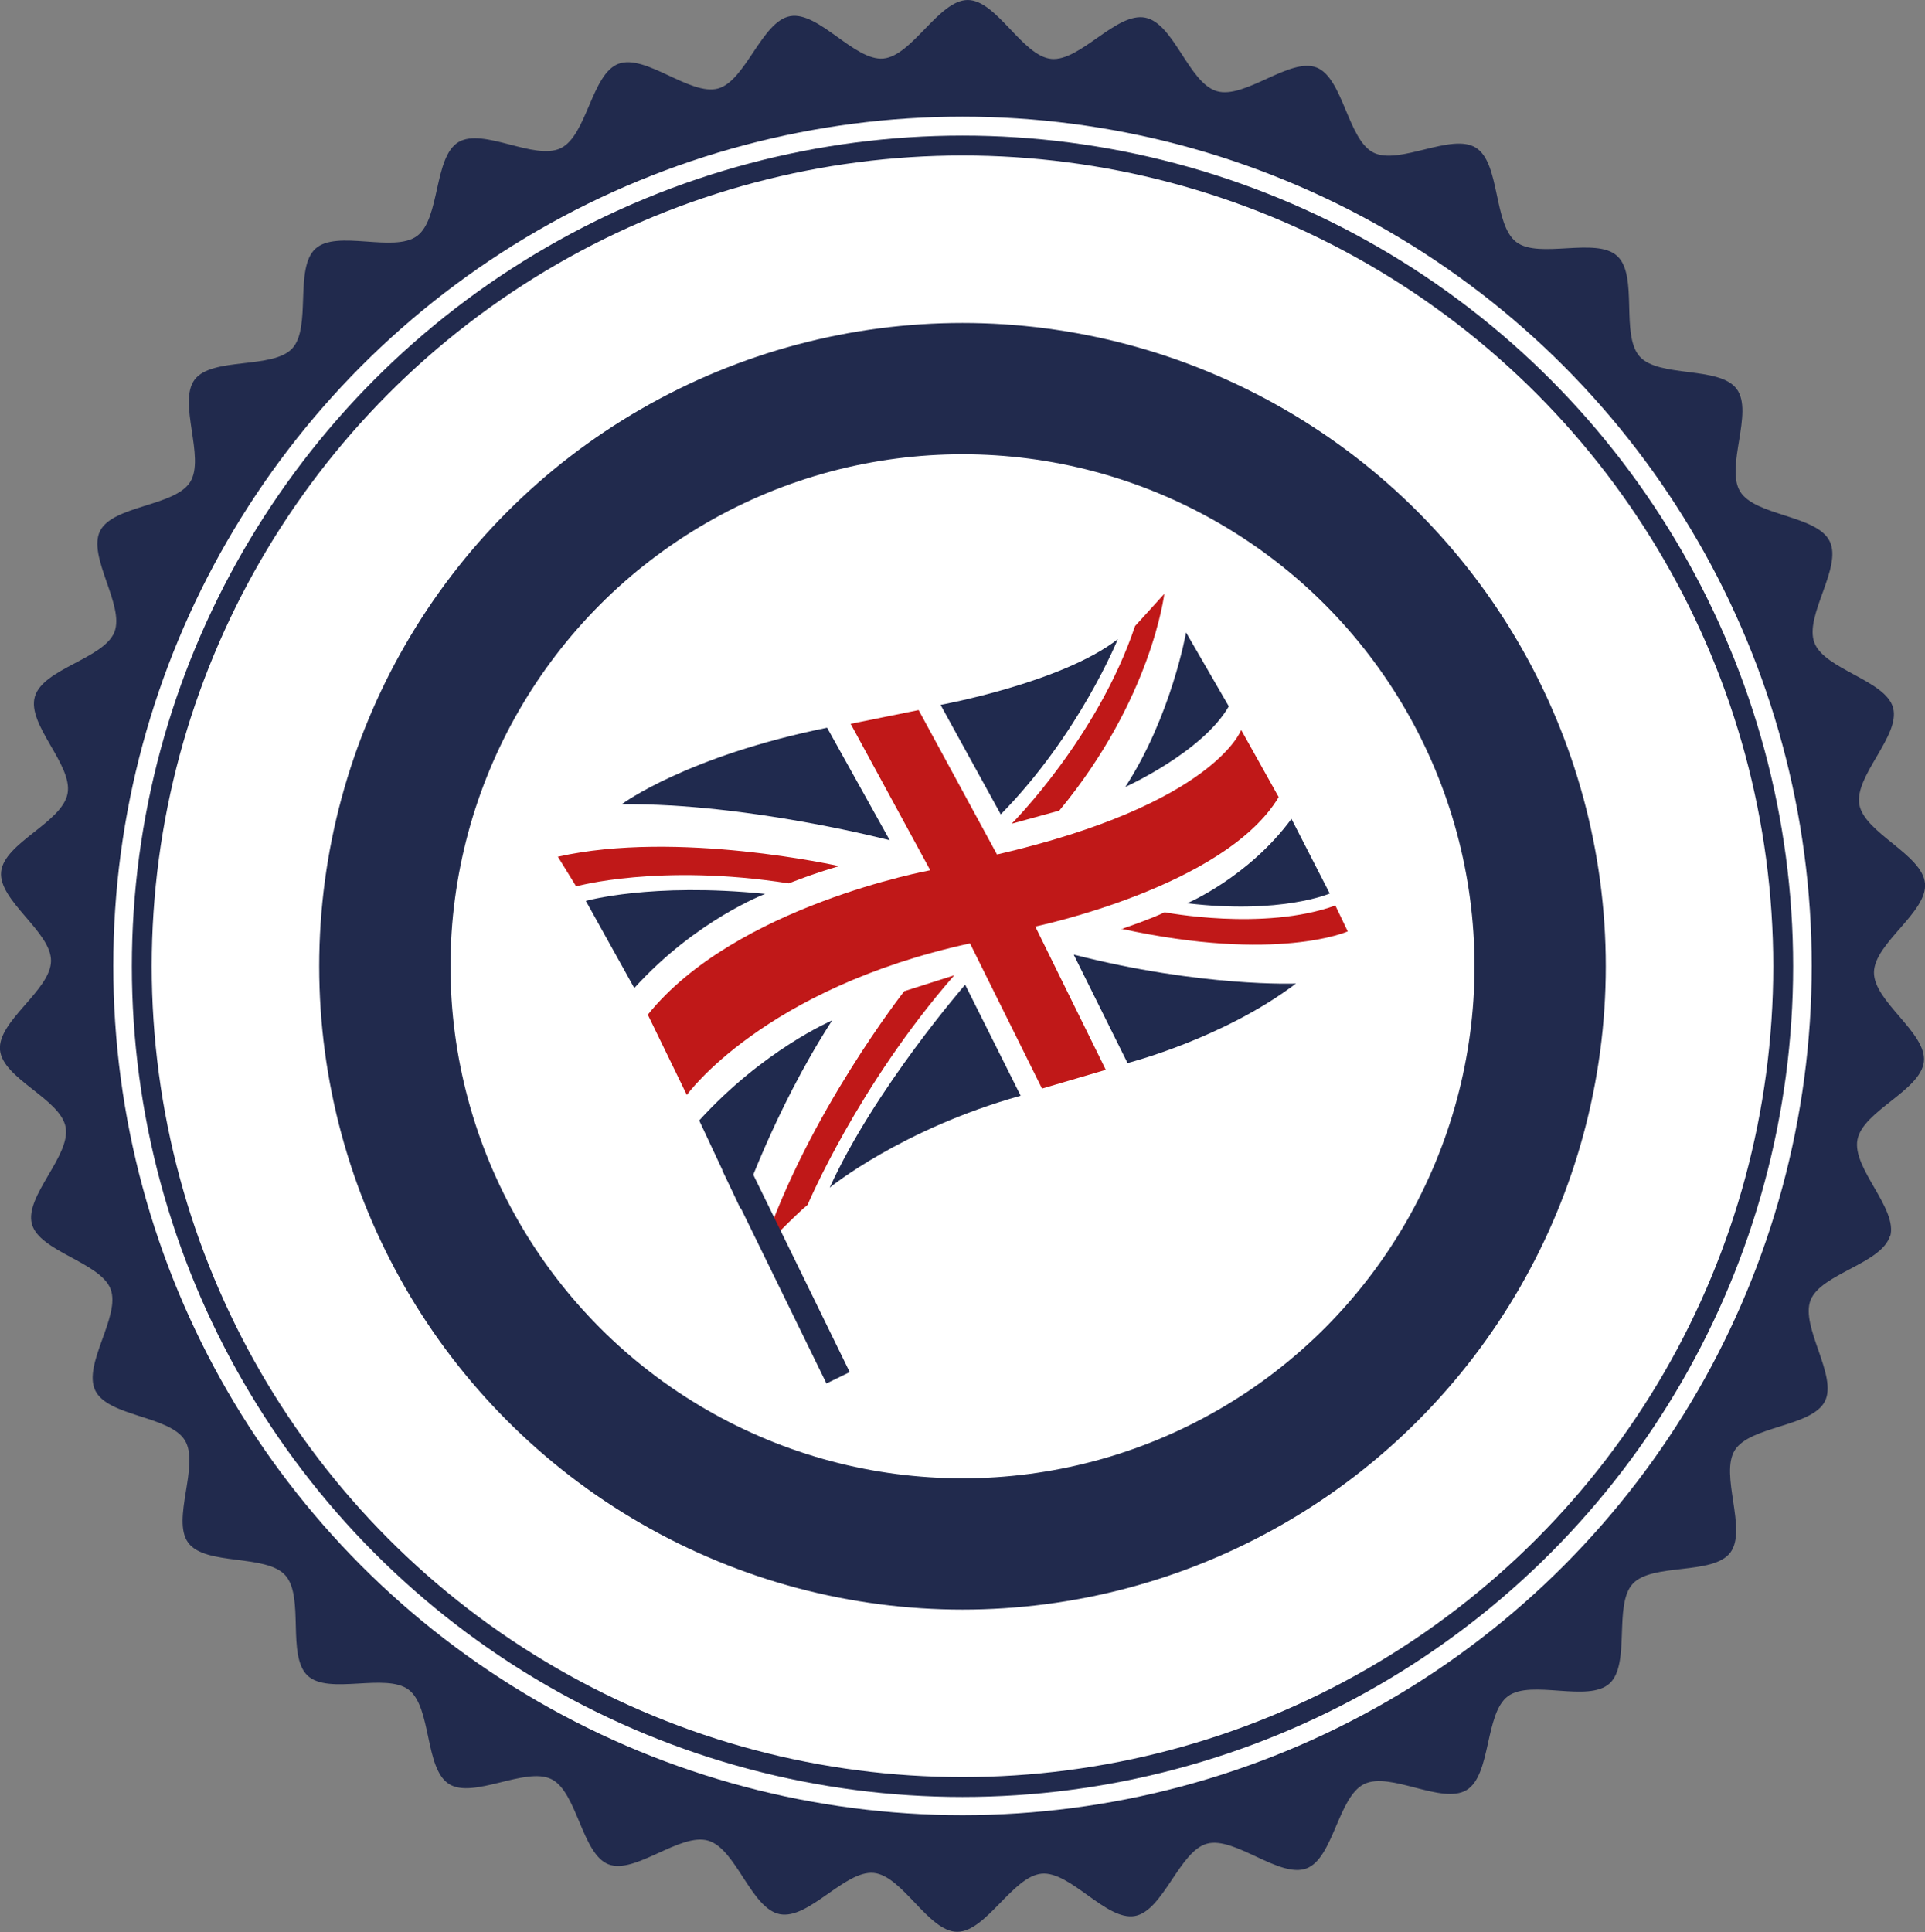
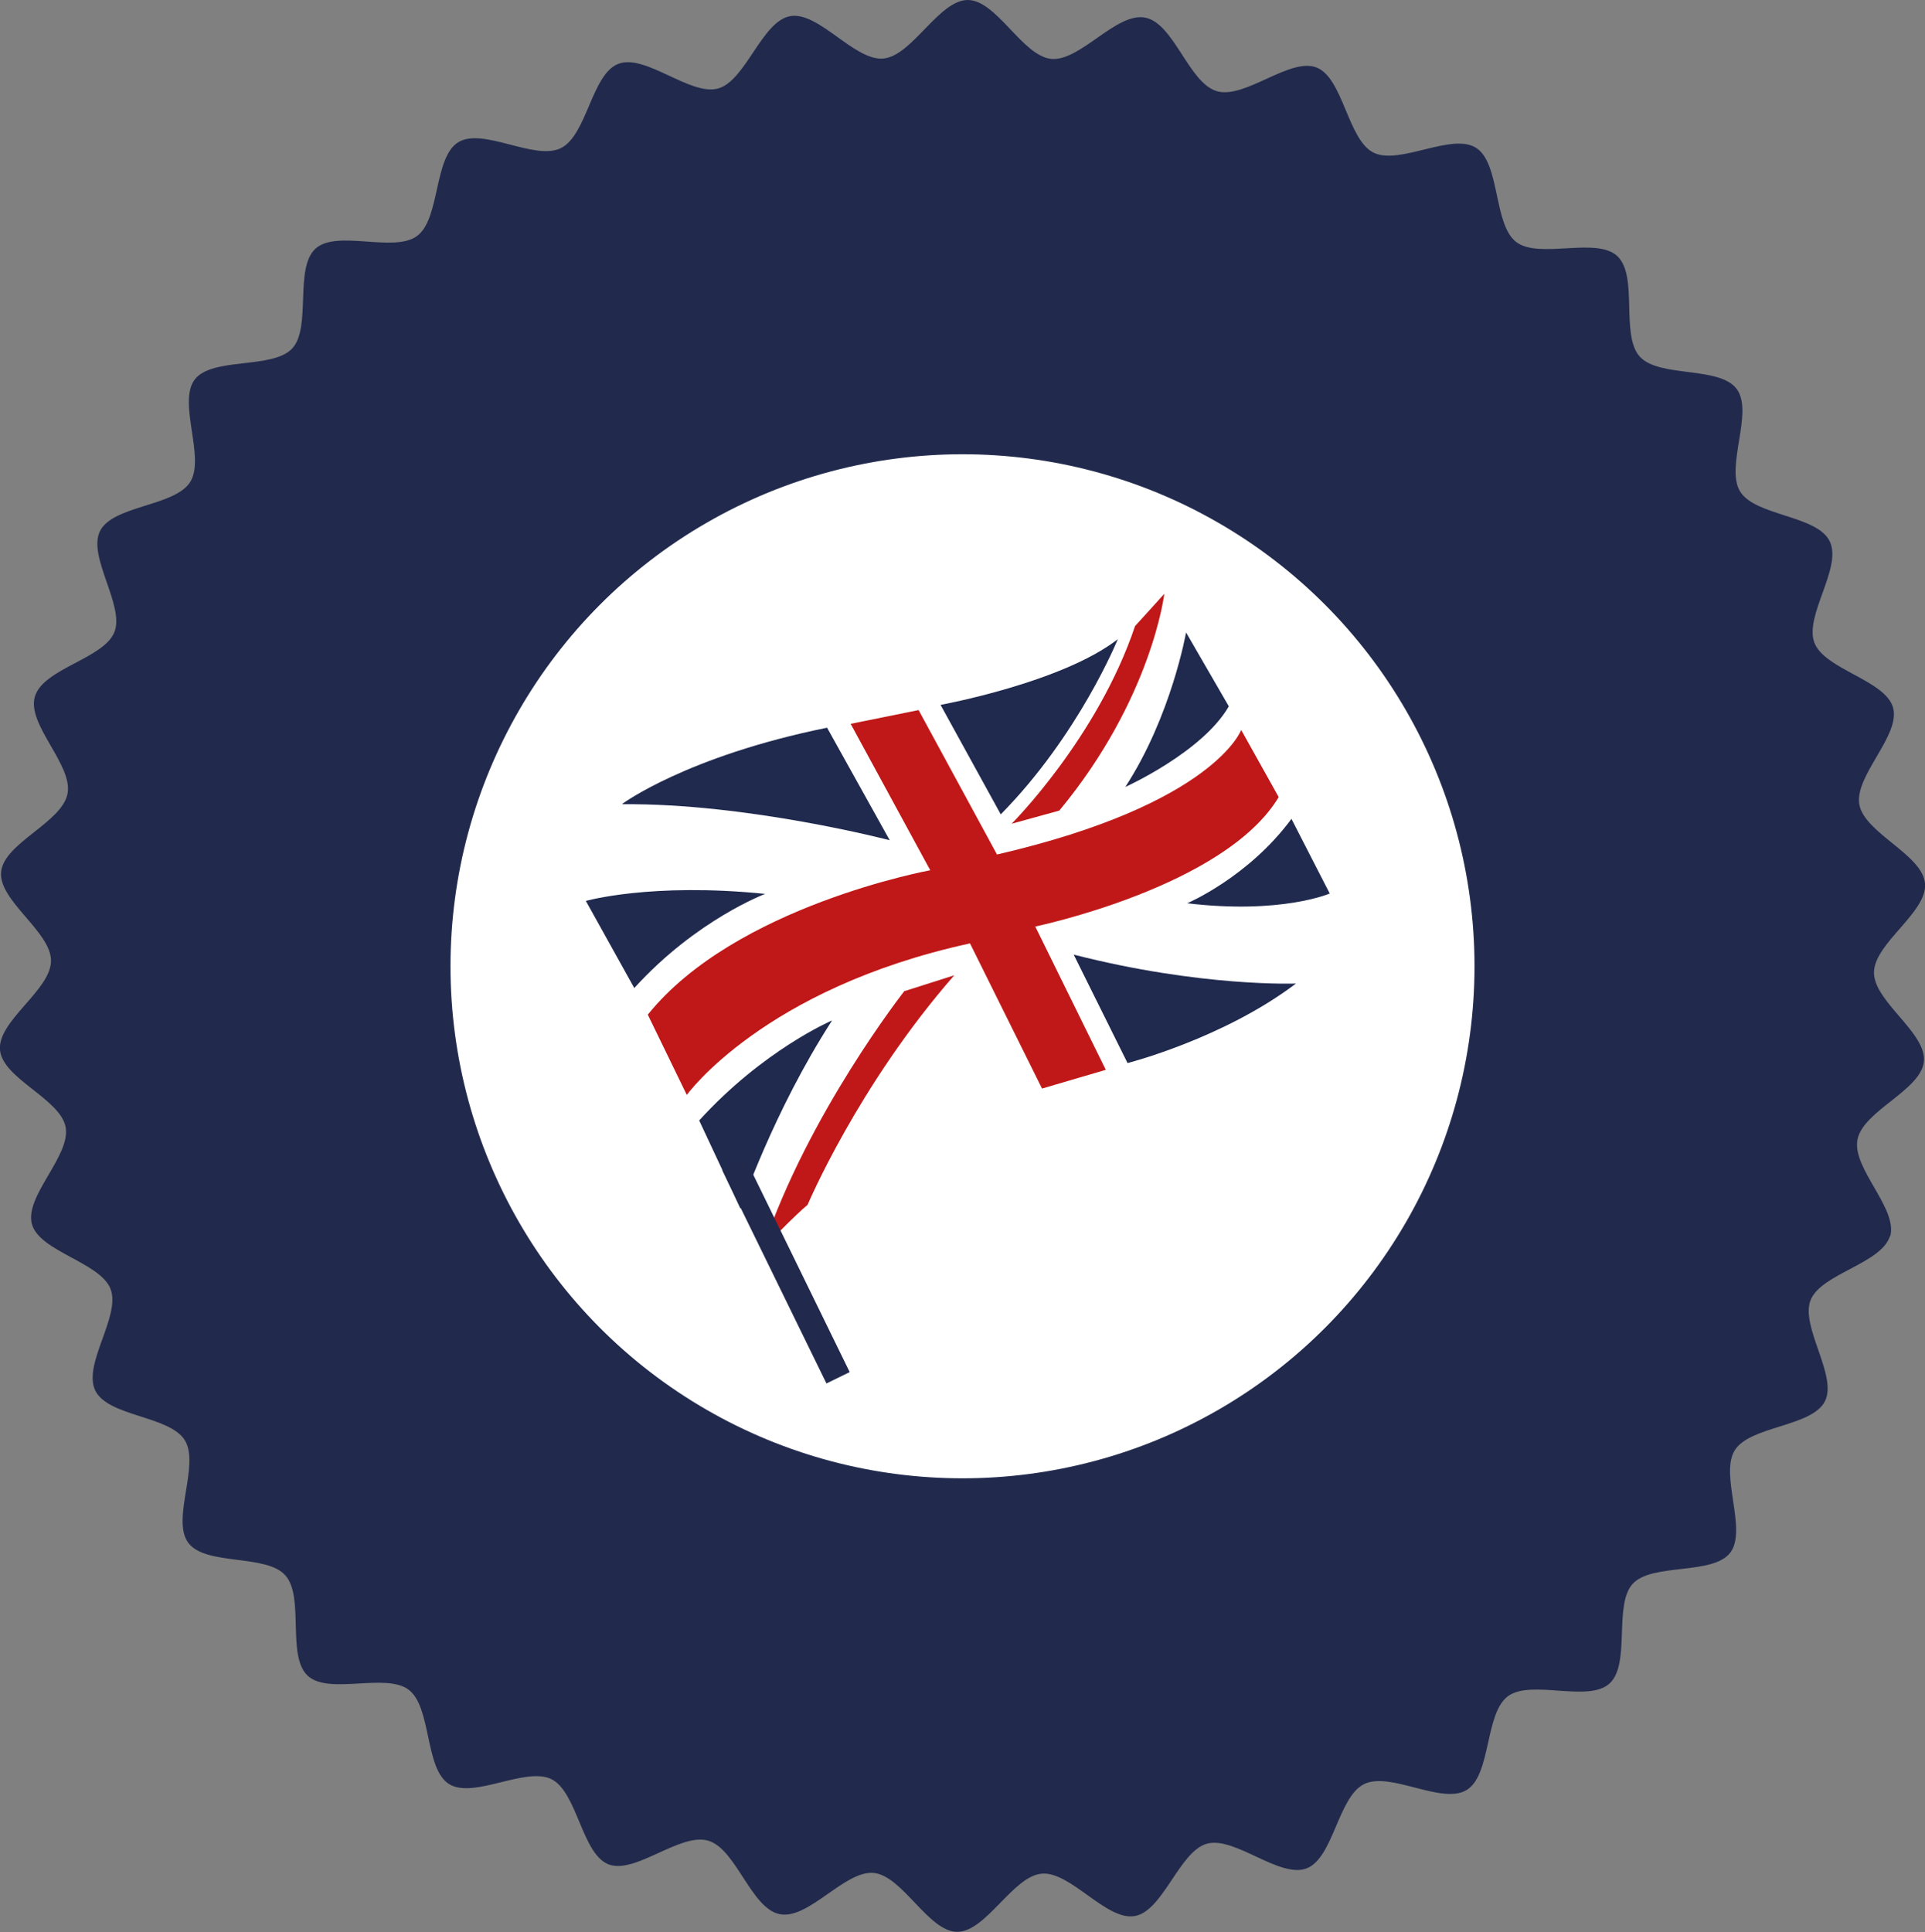
<svg xmlns="http://www.w3.org/2000/svg" id="Layer_1" viewBox="0 0 51.32 51.51">
  <rect x="0" y="0" width="51.32" height="51.51" fill="#808080" stroke="none" />
  <defs>
    <style>.cls-1,.cls-2{fill:#212a4d;}.cls-1,.cls-3,.cls-4,.cls-5{stroke-width:0px;}.cls-2{stroke-width:.6px;}.cls-2,.cls-6,.cls-7{stroke:#212a4d;stroke-miterlimit:10;}.cls-3{fill:#c01818;}.cls-6{stroke-width:.48px;}.cls-6,.cls-5{fill:#fff;}.cls-7{fill:none;stroke-width:.53px;}.cls-4{fill:#202a4e;}</style>
  </defs>
  <path class="cls-1" d="M50.39,32.94c-.22.75-1.84,1.01-2.12,1.72s.73,2.02.38,2.7-1.99.65-2.4,1.3.34,2.12-.12,2.73-2.08.27-2.6.83-.05,2.14-.62,2.66-2.09-.12-2.71.34-.44,2.1-1.1,2.5-2.03-.5-2.73-.16-.82,1.98-1.54,2.25-1.91-.86-2.65-.66-1.17,1.8-1.93,1.93-1.71-1.2-2.48-1.13-1.48,1.55-2.25,1.55-1.46-1.5-2.23-1.57-1.73,1.25-2.5,1.1-1.16-1.74-1.91-1.96-1.95.91-2.66.63-.83-1.93-1.52-2.27-2.08.54-2.73.13-.46-2.04-1.07-2.51-2.14.15-2.7-.38-.08-2.09-.59-2.67-2.13-.25-2.59-.87.31-2.07-.09-2.73-2.05-.63-2.39-1.33.68-1.98.41-2.7-1.9-1-2.1-1.74,1.04-1.82.9-2.58S.07,28.76,0,27.99s1.35-1.59,1.36-2.37S-.05,24.01.03,23.24s1.62-1.31,1.77-2.08-1.09-1.84-.87-2.59,1.84-1.01,2.12-1.72-.73-2.02-.38-2.7,1.99-.65,2.4-1.3-.34-2.12.12-2.73,2.08-.27,2.6-.83.05-2.14.62-2.66,2.09.12,2.71-.34.44-2.1,1.1-2.5,2.03.5,2.73.16.82-1.98,1.54-2.25,1.91.86,2.65.66,1.17-1.8,1.93-1.93,1.71,1.2,2.48,1.13S25.03,0,25.8,0s1.46,1.5,2.23,1.57,1.73-1.25,2.5-1.1,1.16,1.74,1.91,1.96,1.95-.91,2.66-.63.83,1.93,1.52,2.27,2.08-.54,2.73-.13.46,2.04,1.07,2.51,2.14-.15,2.7.38.08,2.09.59,2.67,2.13.25,2.59.87-.31,2.07.09,2.73,2.05.63,2.39,1.33-.68,1.98-.41,2.7,1.9,1,2.1,1.74-1.04,1.82-.9,2.58,1.68,1.33,1.75,2.1-1.35,1.59-1.36,2.37,1.41,1.61,1.33,2.38-1.62,1.31-1.77,2.08,1.09,1.84.87,2.59Z" />
-   <circle class="cls-5" cx="25.66" cy="25.75" r="22.64" />
  <circle class="cls-7" cx="25.66" cy="25.76" r="21.88" />
  <circle class="cls-2" cx="25.66" cy="25.76" r="16.85" />
  <circle class="cls-6" cx="25.66" cy="25.76" r="13.89" />
  <path class="cls-4" d="M16.59,21.43s1.71-1.27,5.46-2.03l1.67,3s-3.78-.99-7.12-.96Z" />
  <path class="cls-4" d="M15.61,24.02s1.74-.5,4.79-.19c0,0-1.84.69-3.49,2.51l-1.29-2.32Z" />
  <path class="cls-4" d="M22.17,27.21s-1.82.78-3.53,2.66l1.1,2.35s.88-2.6,2.44-5.01Z" />
-   <path class="cls-4" d="M25.74,26.24s-2.42,2.78-3.62,5.42c0,0,1.91-1.56,5.09-2.45l-1.48-2.96Z" />
  <path class="cls-4" d="M28.63,25.46l1.43,2.88s2.55-.65,4.49-2.12c0,0-2.52.1-5.92-.77Z" />
  <path class="cls-4" d="M31.65,24.08s1.63-.69,2.78-2.25l1.02,1.99s-1.29.56-3.8.26Z" />
  <path class="cls-4" d="M31.62,16.86s-.39,2.23-1.62,4.12c0,0,2.06-.93,2.76-2.15l-1.14-1.97Z" />
  <path class="cls-4" d="M25.08,18.79s3.23-.59,4.72-1.75c0,0-1.03,2.55-3.12,4.67l-1.6-2.91Z" />
-   <path class="cls-3" d="M14.88,22.85l.48.78s2.21-.62,5.67-.08c0,0,.64-.26,1.34-.46,0,0-4.32-.97-7.5-.25Z" />
-   <path class="cls-3" d="M29.89,24.77s.82-.28,1.16-.45c0,0,2.64.51,4.55-.18l.33.69s-1.87.84-6.04-.07Z" />
  <path class="cls-3" d="M31.04,15.83s-.33,2.8-2.8,5.78l-1.27.35s2.29-2.29,3.29-5.27c0,0,.62-.68.78-.86Z" />
  <path class="cls-3" d="M22.68,19.3l2.12,3.9s-5.2.95-7.53,3.85l1.04,2.14s2.04-2.84,7.55-4.04l1.92,3.87,1.7-.5-1.88-3.82s5.05-1.05,6.49-3.45l-1-1.79s-.72,1.98-6.51,3.32l-2.09-3.85-1.83.37Z" />
  <path class="cls-3" d="M24.11,26.42s-2.57,3.27-3.77,6.86c0,0,.89-.92,1.19-1.16,0,0,1.34-3.18,3.91-6.12l-1.32.42Z" />
  <rect class="cls-1" x="20.61" y="30.73" width=".69" height="6.32" transform="translate(-12.75 12.64) rotate(-26.04)" />
</svg>